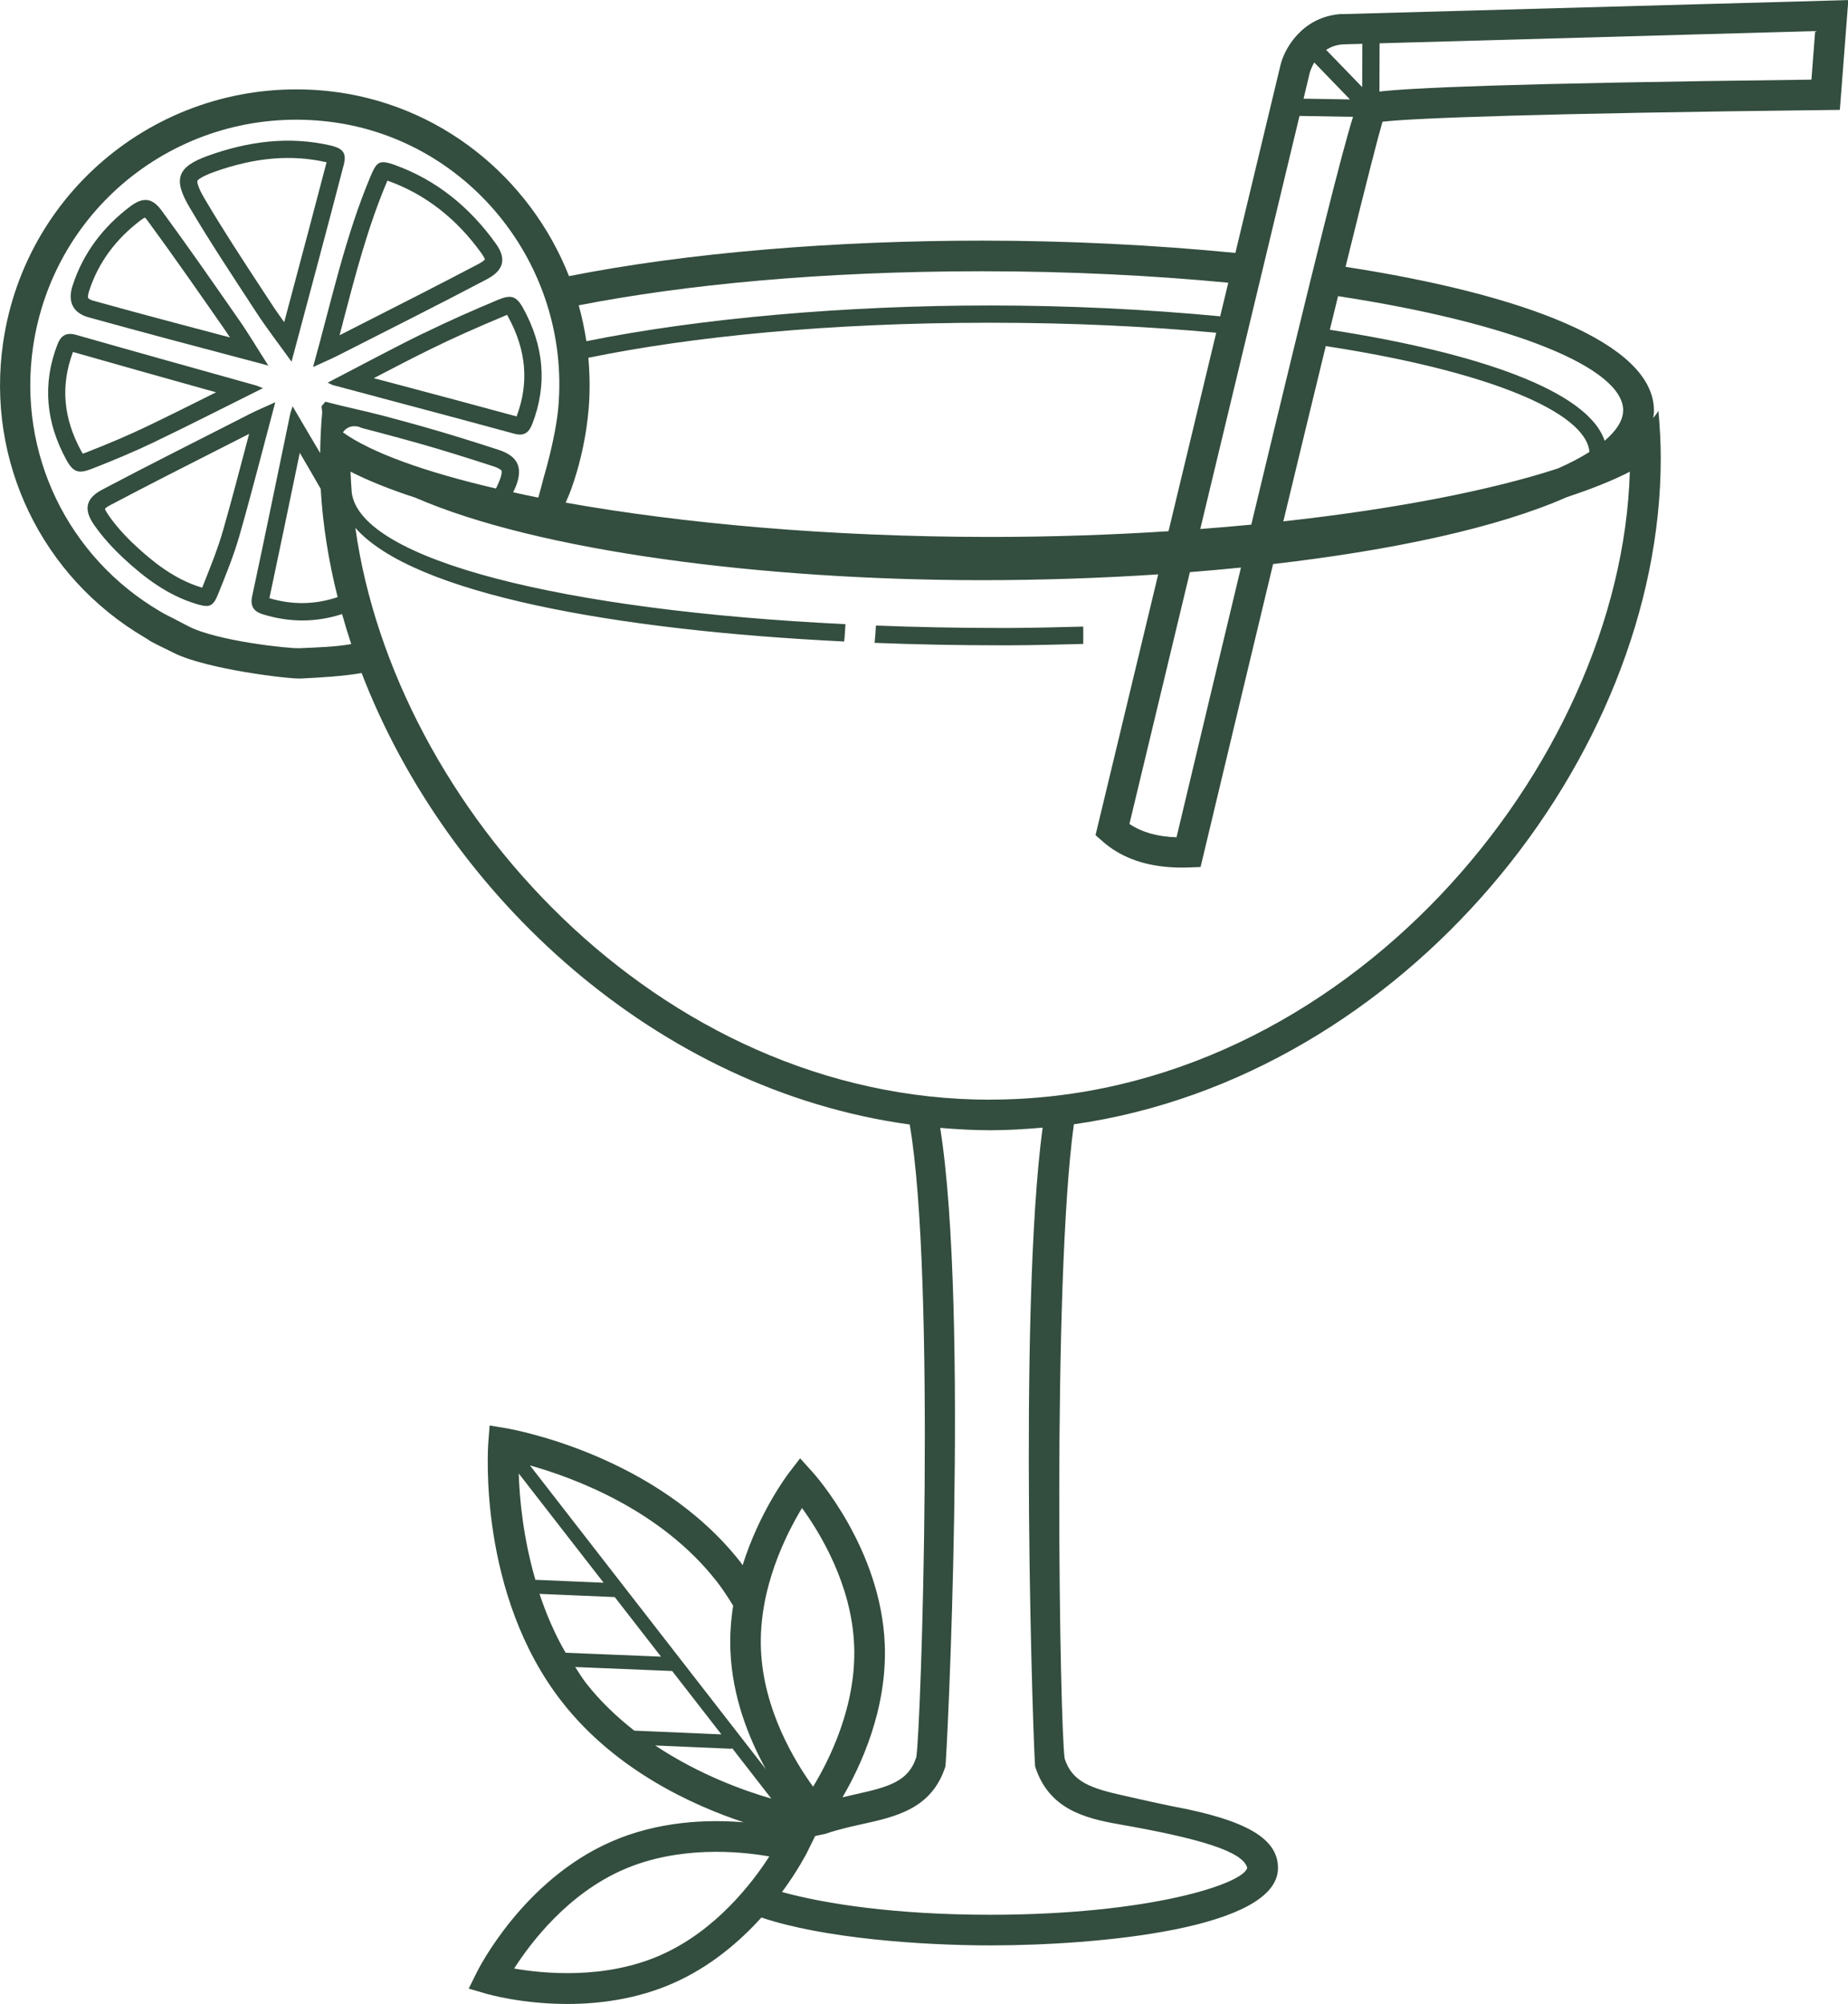
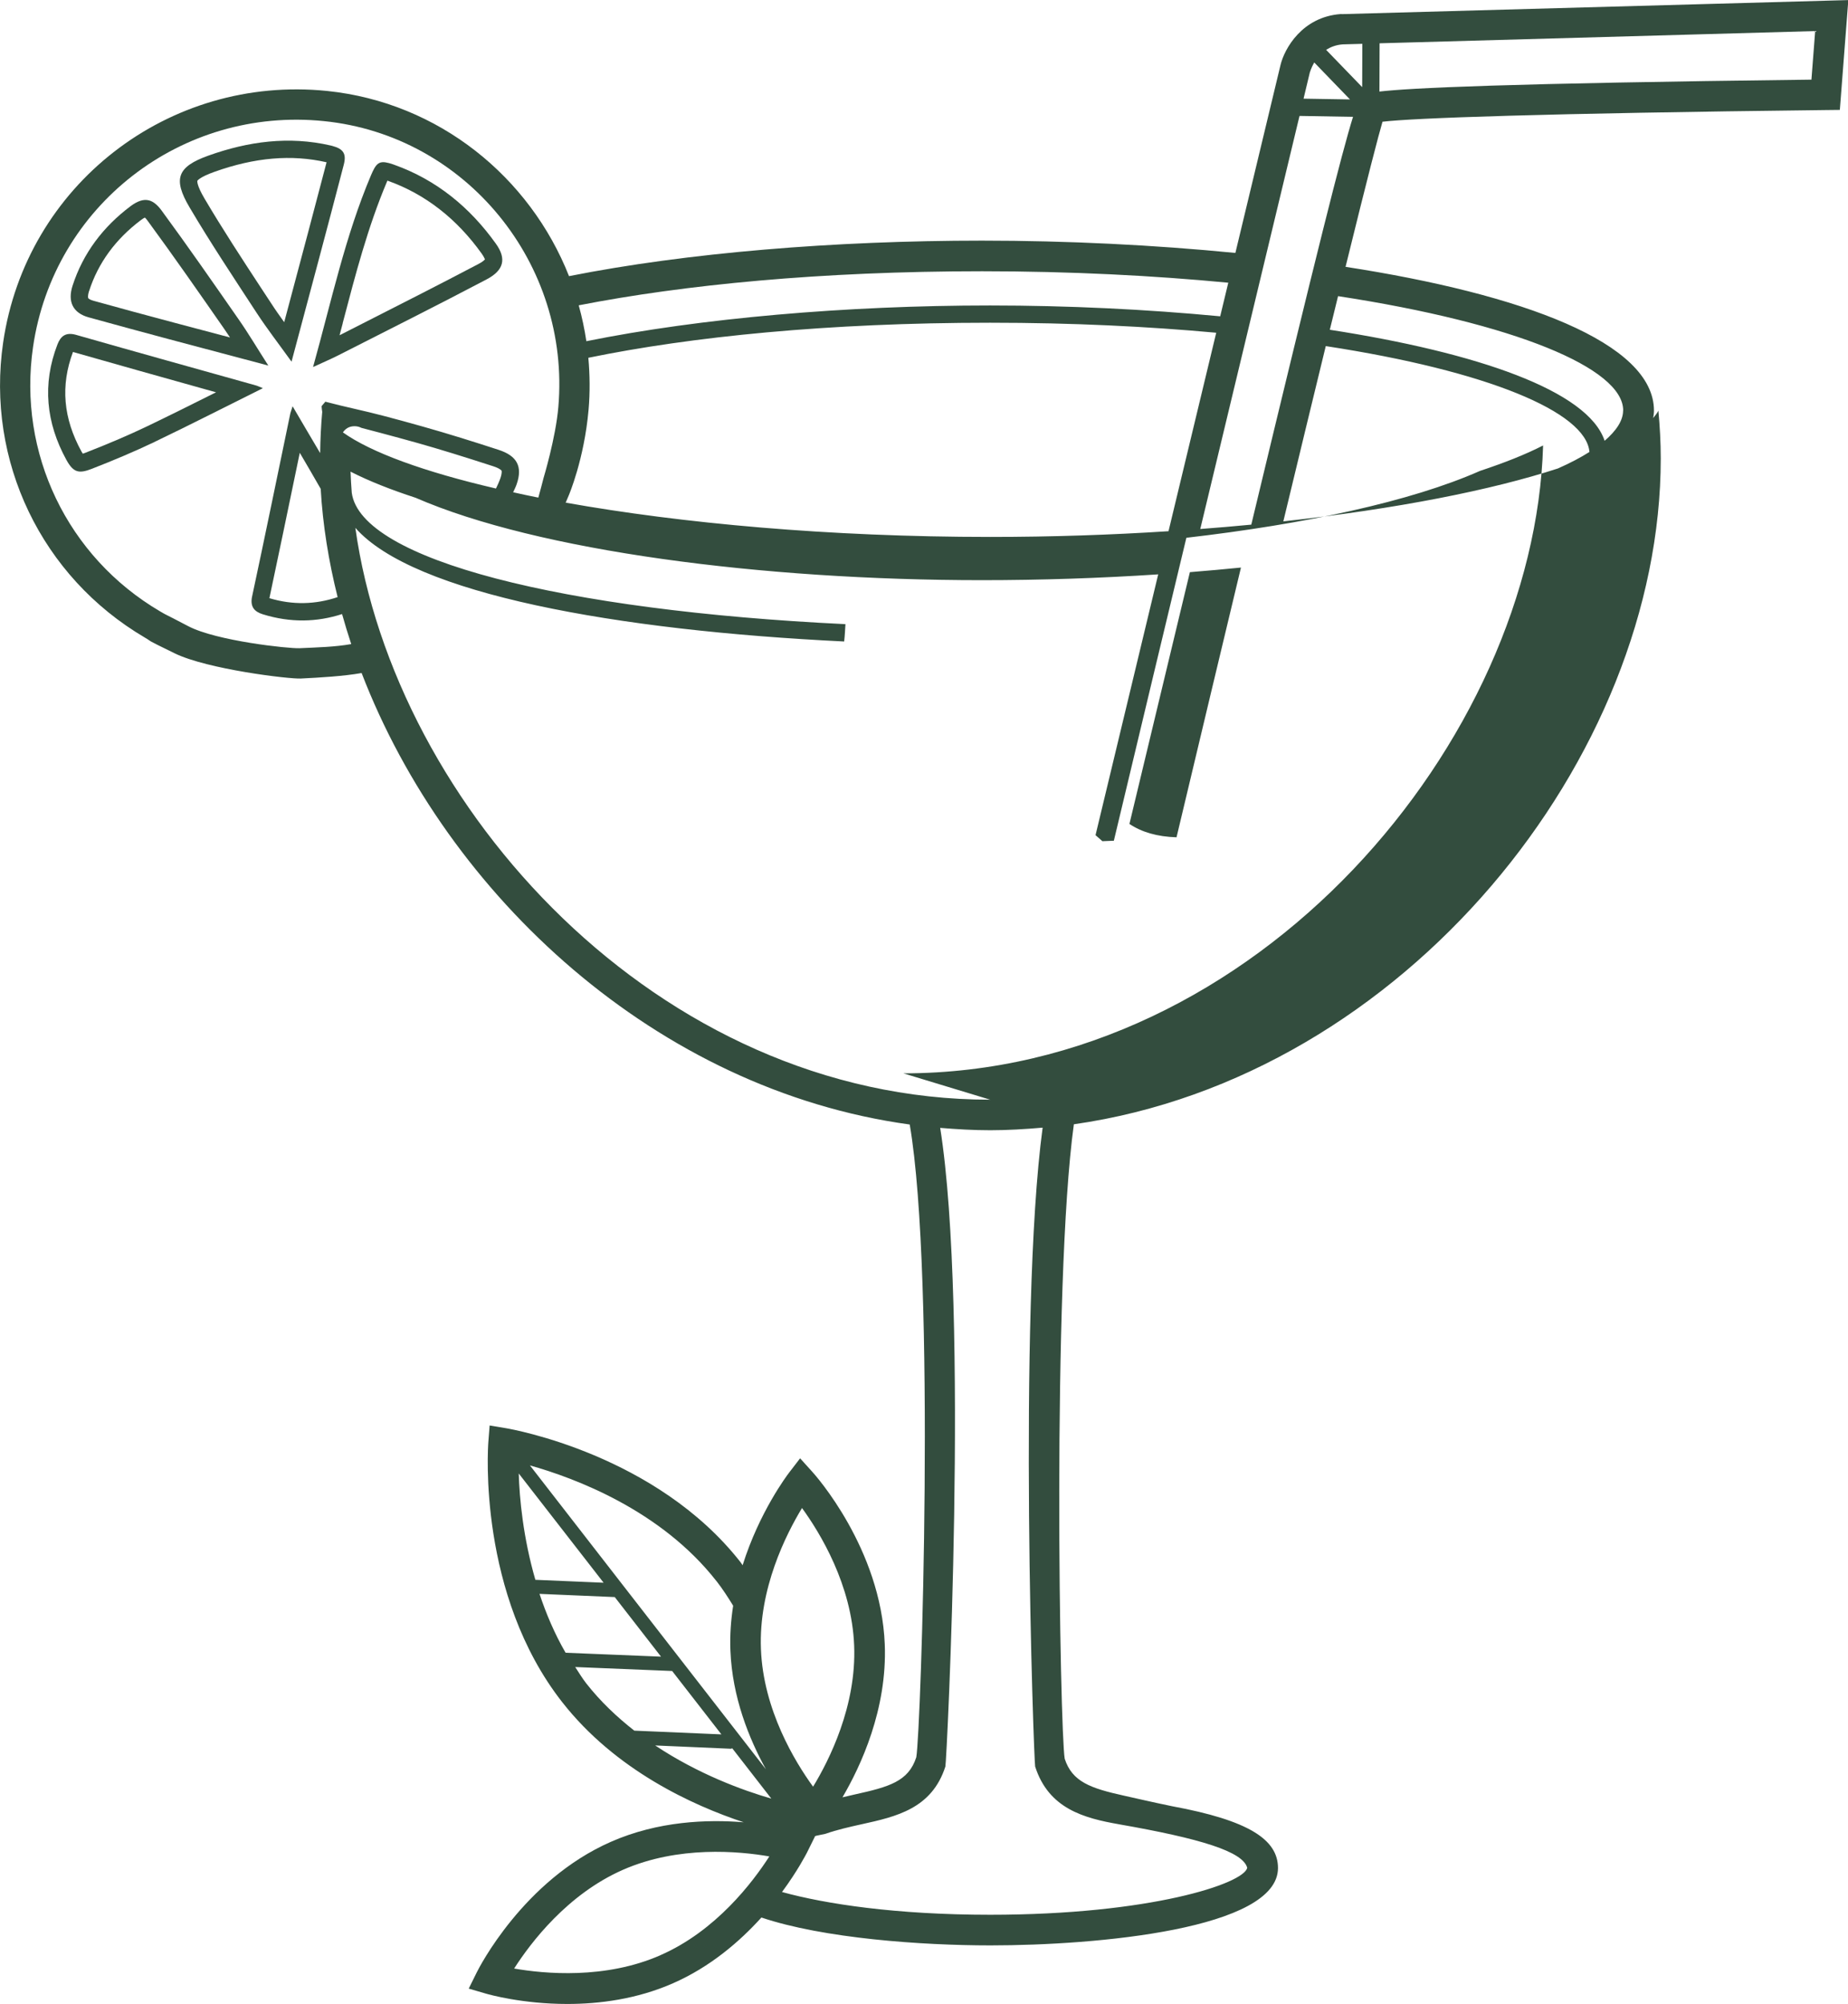
<svg xmlns="http://www.w3.org/2000/svg" id="Layer_1" viewBox="0 0 242.08 262.41">
  <defs>
    <style>      .cls-1 {        fill: #334d3e;      }    </style>
  </defs>
-   <path class="cls-1" d="M130.87,82.23h0c-5.56,0-10.94-.12-16.13-.31-.04.76-.09,1.51-.17,2.26,5.41.21,10.9.32,16.38.32.45,0,.91,0,1.36,0,3.16-.01,6.38-.1,9.59-.18v-2.27c-3.21.08-6.44.17-9.6.18,0,0-1.43,0-1.43,0Z" />
-   <path class="cls-1" d="M175.72,1.84h-.09c-5.06.37-7.38,4.54-7.89,6.68l-5.91,24.6c-10.69-1.05-22.02-1.61-33.2-1.61-19.29,0-38.63,1.58-54.09,4.65-5.12-12.96-17.04-22.74-31.69-24.25C22.06,9.79,3.41,24.26.41,44.86c-2.26,15.51,5.02,30.66,18.55,38.62,1.27.74-.36-.02,3.92,2.07,4.28,2.09,14.99,3.38,16.53,3.3,2.43-.12,5.58-.3,7.96-.72,11.24,29.2,38.69,54.58,71.8,59.12,3.44,20.05,1.48,79.24.86,82.85-1.02,3.18-3.59,3.89-8.03,4.87-.55.12-1.09.25-1.64.38,2.38-4.06,5.88-11.53,5.54-20.04-.5-12.53-9.12-22.18-9.49-22.58l-1.6-1.77-1.46,1.9c-.22.29-3.88,5.12-6.07,12.1-.09-.12-.16-.25-.26-.38-11.04-14.11-29.92-17.42-30.72-17.56l-2.16-.36-.17,2.18c-.06.81-1.38,19.93,9.67,34.04,6.98,8.92,17.08,13.52,23.78,15.74-4.73-.39-11.2-.17-17.4,2.56-11.48,5.04-17.32,16.59-17.56,17.08l-1.06,2.14,2.3.67c.31.09,4.71,1.34,10.62,1.34,4.17,0,9.09-.62,13.84-2.71,4.88-2.14,8.73-5.46,11.58-8.61,8.13,2.74,21.02,3.65,30,3.65,13.99,0,37.67-2.14,37.67-10.13,0-3.73-3.84-6.24-13.86-8.09-2.77-.57-4.65-1.02-6.29-1.38-4.44-.98-6.81-1.83-7.79-4.84-.63-3.76-1.67-62.22,1.2-83.08,43.33-6.17,76.88-48.01,76.88-87.2,0-2.1-.12-4.18-.31-6.25-.14.32-.43.64-.68.97.05-.32.1-.64.1-.97,0-8.89-17.23-15.25-40.4-18.83,2.98-12.1,4.3-17.16,4.84-19,3.97-.48,20.86-1.1,58.09-1.53l1.82-.02,1.11-14.38-66.36,1.84ZM171.6,9.45s.16-.58.56-1.27l4.68,4.84-6.08-.1.83-3.47ZM128.63,35.52c11.71,0,22.5.57,32.27,1.5l-1.06,4.4c-9.67-.92-19.94-1.42-30.14-1.42-18.85,0-37.96,1.66-52.89,4.68-.24-1.6-.57-3.16-1-4.7,13.77-2.69,31.75-4.46,52.82-4.46ZM74.5,64.88s2.02-4.68,2.6-11.22c.2-2.3.17-4.58-.03-6.81,13.44-2.76,31.4-4.59,52.63-4.59,10.77,0,20.67.49,29.62,1.31l-6.25,25.99c-7.44.48-15.26.75-23.36.75-21.13,0-40.46-1.79-55.61-4.49l.4-.94ZM155.87,74.92c2.26-.18,4.49-.38,6.69-.6-2.41,10.05-5.2,21.7-8.44,35.32-2.53-.08-4.56-.67-6.17-1.75l7.92-32.97ZM39.22,84.88c-1.4.06-10.88-.95-14.57-2.89s-2.49-1.24-3.69-1.94c-12.13-7.13-18.66-20.72-16.63-34.63C7.03,26.93,23.77,13.95,42.44,15.86c18.6,1.88,32.32,18.69,30.7,37.44-.34,4.02-1.94,9.3-1.94,9.3,0,0-.57,2.22-.68,2.56-1.14-.22-2.22-.46-3.3-.7.16-.34.33-.68.46-1.05.81-2.34.03-3.72-2.35-4.5-3.31-1.08-6.63-2.12-9.97-3.06-1.67-.47-3.34-.93-5.02-1.37-2.55-.68-5.18-1.2-7.73-1.88-.08.14-.4.46-.48.59,0,.25.05.49.08.74-.16,1.78-.25,3.59-.27,5.4-1.18-2-2.38-4.02-3.61-6.13-.19.6-.26.77-.3.94-1.66,7.98-3.29,15.97-5,23.94,0,.02-.01.05-.02.08-.25,1.31.32,1.94,1.42,2.28,3.62,1.12,7.07,1.04,10.38-.03.37,1.32.77,2.63,1.2,3.93-2.15.38-4.41.43-6.78.54ZM65.53,62.67c-.16.46-.36.88-.56,1.3-9.39-2.18-16.36-4.72-20.05-7.35.31-.46.79-.81,1.52-.81.36,0,.65.09.91.22l2.4.63c1.67.44,3.33.9,4.99,1.36,2.9.82,5.95,1.76,9.89,3.04.91.3,1.07.57,1.07.57.03.06.06.38-.16,1.03ZM44.23,78.19c-2.9.97-5.86,1.06-8.94.14,1.22-5.72,2.4-11.44,3.59-17.16l.39-1.88c.94,1.6,1.84,3.15,2.74,4.72.27,4.73,1.04,9.48,2.22,14.19ZM105.06,197.47c2.37,3.26,6.52,10.06,6.83,18,.32,7.92-3.28,15.04-5.38,18.49-2.37-3.26-6.52-10.06-6.83-18-.32-7.92,3.29-15.04,5.38-18.49ZM93.86,207.04c.81,1.04,1.51,2.13,2.18,3.22-.29,1.88-.44,3.83-.36,5.86.24,6.13,2.44,11.55,4.65,15.56l-18.68-24.04s0,0,0,0l-12.23-15.75c5.84,1.64,17.16,5.84,24.44,15.16ZM67.94,192.93l11.13,14.32-8.94-.38c-1.6-5.53-2.08-10.63-2.18-13.94ZM70.68,208.71l9.85.42,6.06,7.8-12.5-.51c-1.46-2.52-2.56-5.14-3.42-7.72ZM76.78,220.41c-.53-.68-.96-1.41-1.43-2.12l12.7.52,6.45,8.3-11.41-.49c-2.26-1.77-4.43-3.81-6.31-6.21ZM86.53,256.02c-7.25,3.19-15.21,2.44-19.18,1.75,2.17-3.39,6.99-9.74,14.26-12.93,7.25-3.18,15.2-2.44,19.17-1.75-2.18,3.39-7,9.75-14.26,12.93ZM85.82,228.56l9.9.43s.02,0,.04,0c.06,0,.1-.05.16-.06l5.12,6.59c-3.75-1.08-9.57-3.21-15.2-6.95ZM146.57,238.88c10.76,1.88,16.25,3.58,16.81,5.7-.44,2.08-12.74,6.15-33.67,6.15-12.31,0-21.59-1.41-27.27-2.98,2.06-2.79,3.15-4.94,3.26-5.14l1.06-2.14-.1-.03s.05,0,.07-.02l.06.06.06-.08c.43-.09.81-.18,1.28-.27,1.54-.54,3.16-.9,4.73-1.25,4.53-1,9.2-2.03,10.98-7.56.17-.54,3.13-59.62-.68-83.63,2.17.18,4.35.31,6.56.31s4.6-.14,6.86-.34c-3.28,24.37-1.14,83.16-.98,83.66,1.77,5.53,6.41,6.76,10.98,7.56ZM129.71,144c-43.54,0-78.07-38.42-83.16-74.88,7.6,8.66,34.19,13.43,64.03,14.88.09-.75.12-1.51.17-2.27-37.04-1.78-63.47-8.42-64.67-17.2-.07-.92-.13-1.85-.16-2.77,2.38,1.22,5.27,2.36,8.52,3.42,16.02,6.97,45.38,10.79,74.19,10.79,7.7,0,15.49-.26,23.09-.76l-8.21,34.15.9.79c2.24,1.99,5.16,3.12,8.68,3.39.86.07,1.75.08,2.68.05l1.5-.06.35-1.46c3.55-14.88,6.57-27.48,9.15-38.21,15.6-1.8,29.37-4.74,38.47-8.76,3.14-1.04,5.95-2.14,8.26-3.33-1.1,38.43-37.31,82.22-83.8,82.22ZM168.11,68.27c2.19-9.08,4.02-16.65,5.56-22.95,21.22,3.25,34.1,8.64,34.54,13.86-1.16.74-2.54,1.46-4.12,2.16-8.7,2.84-21.17,5.3-35.97,6.93ZM212.62,53.75c0,1.32-.89,2.65-2.42,3.97-2.18-6.57-16.7-11.55-36-14.54.38-1.55.74-3.01,1.08-4.4,23.14,3.54,37.35,9.44,37.35,14.96ZM163.91,68.7c-2.18.21-4.42.4-6.68.57l13-54.09,7.01.12c-1.46,4.66-4.69,17.44-13.33,53.41ZM178.44,11.41l-4.72-4.88c.57-.37,1.28-.65,2.16-.72l2.58-.07-.02,5.67ZM237.29,10.43c-40.47.48-52.64,1.1-56.59,1.56l.02-6.32,57.06-1.6-.49,6.36Z" />
+   <path class="cls-1" d="M175.72,1.84h-.09c-5.06.37-7.38,4.54-7.89,6.68l-5.91,24.6c-10.69-1.05-22.02-1.61-33.2-1.61-19.29,0-38.63,1.58-54.09,4.65-5.12-12.96-17.04-22.74-31.69-24.25C22.06,9.79,3.41,24.26.41,44.86c-2.26,15.51,5.02,30.66,18.55,38.62,1.27.74-.36-.02,3.92,2.07,4.28,2.09,14.99,3.38,16.53,3.3,2.43-.12,5.58-.3,7.96-.72,11.24,29.2,38.69,54.58,71.8,59.12,3.44,20.05,1.48,79.24.86,82.85-1.02,3.18-3.59,3.89-8.03,4.87-.55.12-1.09.25-1.64.38,2.38-4.06,5.88-11.53,5.54-20.04-.5-12.53-9.12-22.18-9.49-22.58l-1.6-1.77-1.46,1.9c-.22.29-3.88,5.12-6.07,12.1-.09-.12-.16-.25-.26-.38-11.04-14.11-29.92-17.42-30.72-17.56l-2.16-.36-.17,2.18c-.06.81-1.38,19.93,9.67,34.04,6.98,8.92,17.08,13.52,23.78,15.74-4.73-.39-11.2-.17-17.4,2.56-11.48,5.04-17.32,16.59-17.56,17.08l-1.06,2.14,2.3.67c.31.09,4.71,1.34,10.62,1.34,4.17,0,9.09-.62,13.84-2.71,4.88-2.14,8.73-5.46,11.58-8.61,8.13,2.74,21.02,3.65,30,3.65,13.99,0,37.67-2.14,37.67-10.13,0-3.73-3.84-6.24-13.86-8.09-2.77-.57-4.65-1.02-6.29-1.38-4.44-.98-6.81-1.83-7.79-4.84-.63-3.76-1.67-62.22,1.2-83.08,43.33-6.17,76.88-48.01,76.88-87.2,0-2.1-.12-4.18-.31-6.25-.14.32-.43.64-.68.97.05-.32.1-.64.1-.97,0-8.89-17.23-15.25-40.4-18.83,2.98-12.1,4.3-17.16,4.84-19,3.97-.48,20.86-1.1,58.09-1.53l1.82-.02,1.11-14.38-66.36,1.84ZM171.6,9.45s.16-.58.56-1.27l4.68,4.84-6.08-.1.83-3.47ZM128.63,35.52c11.71,0,22.5.57,32.27,1.5l-1.06,4.4c-9.67-.92-19.94-1.42-30.14-1.42-18.85,0-37.96,1.66-52.89,4.68-.24-1.6-.57-3.16-1-4.7,13.77-2.69,31.75-4.46,52.82-4.46ZM74.5,64.88s2.02-4.68,2.6-11.22c.2-2.3.17-4.58-.03-6.81,13.44-2.76,31.4-4.59,52.63-4.59,10.77,0,20.67.49,29.62,1.31l-6.25,25.99c-7.44.48-15.26.75-23.36.75-21.13,0-40.46-1.79-55.61-4.49l.4-.94ZM155.87,74.92c2.26-.18,4.49-.38,6.69-.6-2.41,10.05-5.2,21.7-8.44,35.32-2.53-.08-4.56-.67-6.17-1.75l7.92-32.97ZM39.22,84.88c-1.4.06-10.88-.95-14.57-2.89s-2.49-1.24-3.69-1.94c-12.13-7.13-18.66-20.72-16.63-34.63C7.03,26.93,23.77,13.95,42.44,15.86c18.6,1.88,32.32,18.69,30.7,37.44-.34,4.02-1.94,9.3-1.94,9.3,0,0-.57,2.22-.68,2.56-1.14-.22-2.22-.46-3.3-.7.16-.34.33-.68.46-1.05.81-2.34.03-3.72-2.35-4.5-3.31-1.08-6.63-2.12-9.97-3.06-1.67-.47-3.34-.93-5.02-1.37-2.55-.68-5.18-1.2-7.73-1.88-.08.14-.4.46-.48.59,0,.25.05.49.08.74-.16,1.78-.25,3.59-.27,5.4-1.18-2-2.38-4.02-3.61-6.13-.19.6-.26.77-.3.94-1.66,7.98-3.29,15.97-5,23.94,0,.02-.01.05-.02.08-.25,1.31.32,1.94,1.42,2.28,3.62,1.12,7.07,1.04,10.38-.03.37,1.32.77,2.63,1.2,3.93-2.15.38-4.41.43-6.78.54ZM65.53,62.67c-.16.46-.36.88-.56,1.3-9.39-2.18-16.36-4.72-20.05-7.35.31-.46.79-.81,1.52-.81.36,0,.65.09.91.22l2.4.63c1.67.44,3.33.9,4.99,1.36,2.9.82,5.95,1.76,9.89,3.04.91.3,1.07.57,1.07.57.03.06.06.38-.16,1.03ZM44.23,78.19c-2.9.97-5.86,1.06-8.94.14,1.22-5.72,2.4-11.44,3.59-17.16l.39-1.88c.94,1.6,1.84,3.15,2.74,4.72.27,4.73,1.04,9.48,2.22,14.19ZM105.06,197.47c2.37,3.26,6.52,10.06,6.83,18,.32,7.92-3.28,15.04-5.38,18.49-2.37-3.26-6.52-10.06-6.83-18-.32-7.92,3.29-15.04,5.38-18.49ZM93.86,207.04c.81,1.04,1.51,2.13,2.18,3.22-.29,1.88-.44,3.83-.36,5.86.24,6.13,2.44,11.55,4.65,15.56l-18.68-24.04s0,0,0,0l-12.23-15.75c5.84,1.64,17.16,5.84,24.44,15.16ZM67.94,192.93l11.13,14.32-8.94-.38c-1.6-5.53-2.08-10.63-2.18-13.94ZM70.68,208.71l9.85.42,6.06,7.8-12.5-.51c-1.46-2.52-2.56-5.14-3.42-7.72ZM76.78,220.41c-.53-.68-.96-1.41-1.43-2.12l12.7.52,6.45,8.3-11.41-.49c-2.26-1.77-4.43-3.81-6.31-6.21ZM86.53,256.02c-7.25,3.19-15.21,2.44-19.18,1.75,2.17-3.39,6.99-9.74,14.26-12.93,7.25-3.18,15.2-2.44,19.17-1.75-2.18,3.39-7,9.75-14.26,12.93ZM85.82,228.56l9.9.43s.02,0,.04,0c.06,0,.1-.05.16-.06l5.12,6.59c-3.75-1.08-9.57-3.21-15.2-6.95ZM146.57,238.88c10.76,1.88,16.25,3.58,16.81,5.7-.44,2.08-12.74,6.15-33.67,6.15-12.31,0-21.59-1.41-27.27-2.98,2.06-2.79,3.15-4.94,3.26-5.14l1.06-2.14-.1-.03s.05,0,.07-.02l.06.06.06-.08c.43-.09.81-.18,1.28-.27,1.54-.54,3.16-.9,4.73-1.25,4.53-1,9.2-2.03,10.98-7.56.17-.54,3.13-59.62-.68-83.63,2.17.18,4.35.31,6.56.31s4.6-.14,6.86-.34c-3.28,24.37-1.14,83.16-.98,83.66,1.77,5.53,6.41,6.76,10.98,7.56ZM129.71,144c-43.54,0-78.07-38.42-83.16-74.88,7.6,8.66,34.19,13.43,64.03,14.88.09-.75.12-1.51.17-2.27-37.04-1.78-63.47-8.42-64.67-17.2-.07-.92-.13-1.85-.16-2.77,2.38,1.22,5.27,2.36,8.52,3.42,16.02,6.97,45.38,10.79,74.19,10.79,7.7,0,15.49-.26,23.09-.76l-8.21,34.15.9.79l1.5-.06.35-1.46c3.55-14.88,6.57-27.48,9.15-38.21,15.6-1.8,29.37-4.74,38.47-8.76,3.14-1.04,5.95-2.14,8.26-3.33-1.1,38.43-37.31,82.22-83.8,82.22ZM168.11,68.27c2.19-9.08,4.02-16.65,5.56-22.95,21.22,3.25,34.1,8.64,34.54,13.86-1.16.74-2.54,1.46-4.12,2.16-8.7,2.84-21.17,5.3-35.97,6.93ZM212.62,53.75c0,1.32-.89,2.65-2.42,3.97-2.18-6.57-16.7-11.55-36-14.54.38-1.55.74-3.01,1.08-4.4,23.14,3.54,37.35,9.44,37.35,14.96ZM163.91,68.7c-2.18.21-4.42.4-6.68.57l13-54.09,7.01.12c-1.46,4.66-4.69,17.44-13.33,53.41ZM178.44,11.41l-4.72-4.88c.57-.37,1.28-.65,2.16-.72l2.58-.07-.02,5.67ZM237.29,10.43c-40.47.48-52.64,1.1-56.59,1.56l.02-6.32,57.06-1.6-.49,6.36Z" />
  <path class="cls-1" d="M33.64,41c1.35,2.06,2.86,4.01,4.55,6.36,2.37-8.88,4.64-17.32,6.84-25.78.37-1.43-.03-2.08-1.49-2.47-.08-.02-.16-.04-.24-.06-5.46-1.26-10.8-.53-15.98,1.32-4.1,1.46-4.7,3.04-2.49,6.78,2.78,4.71,5.82,9.27,8.81,13.85ZM25.84,23.69s.25-.48,2.25-1.19c5.3-1.89,10.1-2.3,14.69-1.25-1.62,6.2-3.27,12.39-4.97,18.76l-.58,2.18c-.59-.82-1.16-1.62-1.68-2.43l-1.25-1.9c-2.53-3.86-5.14-7.84-7.51-11.86-1.06-1.79-.94-2.31-.94-2.31Z" />
  <path class="cls-1" d="M44.31,46.53c6.49-3.3,13-6.56,19.44-9.95,2.24-1.18,2.64-2.68,1.2-4.68-3.39-4.74-7.76-8.34-13.3-10.32-.27-.1-.51-.18-.72-.23-1.3-.34-1.68.06-2.34,1.62-3.37,7.96-5.16,16.4-7.58,25.09,1.34-.62,2.34-1.04,3.3-1.53ZM44.89,42.32c1.7-6.48,3.3-12.6,5.78-18.48.03-.07.06-.13.08-.19.04.02.09.03.13.05,4.84,1.74,8.95,4.94,12.22,9.51.34.48.4.73.43.74-.04.06-.22.29-.84.61-4.94,2.6-10.01,5.17-14.91,7.66l-3.3,1.68c.14-.52.28-1.05.42-1.58Z" />
-   <path class="cls-1" d="M32.44,54.35c-6.36,3.24-12.75,6.44-19.06,9.77-2.14,1.13-2.46,2.58-1.07,4.59,1.1,1.59,2.44,3.05,3.85,4.37,2.8,2.6,5.84,4.89,9.58,6.01.12.04.24.07.34.1,1.45.39,1.89.12,2.52-1.46,1.01-2.51,2.04-5.04,2.78-7.63,1.63-5.71,3.09-11.47,4.68-17.43-1.31.6-2.49,1.1-3.62,1.67ZM29.21,69.48c-.67,2.34-1.62,4.7-2.53,6.98l-.17.43s-.02.04-.02.06l-.09-.02c-3.62-1.08-6.54-3.51-8.68-5.5-1.42-1.32-2.6-2.66-3.53-4-.35-.5-.42-.77-.45-.79.05-.06.22-.25.71-.5,4.96-2.62,10.07-5.21,15-7.71l3.19-1.62-.13.47c-1.11,4.21-2.15,8.19-3.3,12.21Z" />
  <path class="cls-1" d="M20.28,57.85c4.63-2.22,9.21-4.56,14.16-7.02-.59-.23-.75-.32-.92-.36-7.85-2.2-15.71-4.38-23.55-6.62-.02,0-.05-.01-.07-.02-1.29-.34-1.95.18-2.37,1.26-2.02,5.22-1.49,10.28,1.16,15.12.48.87.9,1.34,1.45,1.49.48.13,1.06.01,1.86-.3,2.8-1.09,5.57-2.25,8.27-3.54ZM10.84,59.4c-.04-.07-.1-.17-.17-.28-2.39-4.36-2.76-8.62-1.11-13.03,5.62,1.61,11.25,3.18,16.88,4.76l1.86.52c-3.06,1.53-6.02,3.01-9,4.44-2.36,1.13-4.94,2.24-8.12,3.48-.14.05-.25.09-.34.12Z" />
-   <path class="cls-1" d="M55.48,43.63c-4.14,2.03-8.2,4.22-12.56,6.48.49.22.6.3.74.33,1.06.28,2.12.57,3.19.85,2.26.6,4.52,1.2,6.78,1.81,4.6,1.22,9.2,2.46,13.8,3.71,0,0,.02,0,.02,0,1.3.35,1.88-.29,2.27-1.28,2.03-5.22,1.49-10.27-1.16-15.12-.47-.87-.89-1.34-1.44-1.49-.48-.13-1.06,0-1.86.33-3.29,1.38-6.57,2.82-9.77,4.39ZM66.42,41.22c.04.07.1.16.15.27,2.39,4.39,2.75,8.66,1.1,13.04-4.48-1.22-8.97-2.42-13.46-3.62l-3.39-.9-1.86-.49c2.53-1.32,5.01-2.61,7.52-3.84,2.8-1.38,5.87-2.75,9.65-4.33.11-.05.21-.09.29-.12Z" />
  <path class="cls-1" d="M11.63,41.56c3.49.97,6.99,1.91,10.52,2.86,4.26,1.14,8.58,2.27,13,3.45-1.44-2.24-2.6-4.21-3.91-6.08-3.32-4.77-6.63-9.54-10.07-14.22-.54-.74-1.08-1.18-1.65-1.33-.72-.19-1.5.08-2.42.76-3.58,2.69-6.22,6.14-7.6,10.43-.66,2.07.04,3.55,2.12,4.13ZM11.67,38.12c1.18-3.68,3.47-6.81,6.8-9.31.24-.18.41-.28.51-.32.08.07.2.2.36.42,3.41,4.64,6.76,9.46,10.04,14.17.25.36.5.74.75,1.11l-1.02-.27-6.38-1.69c-3.53-.94-7.02-1.88-10.5-2.85-.47-.13-.64-.29-.67-.34-.03-.06-.08-.34.1-.92Z" />
</svg>